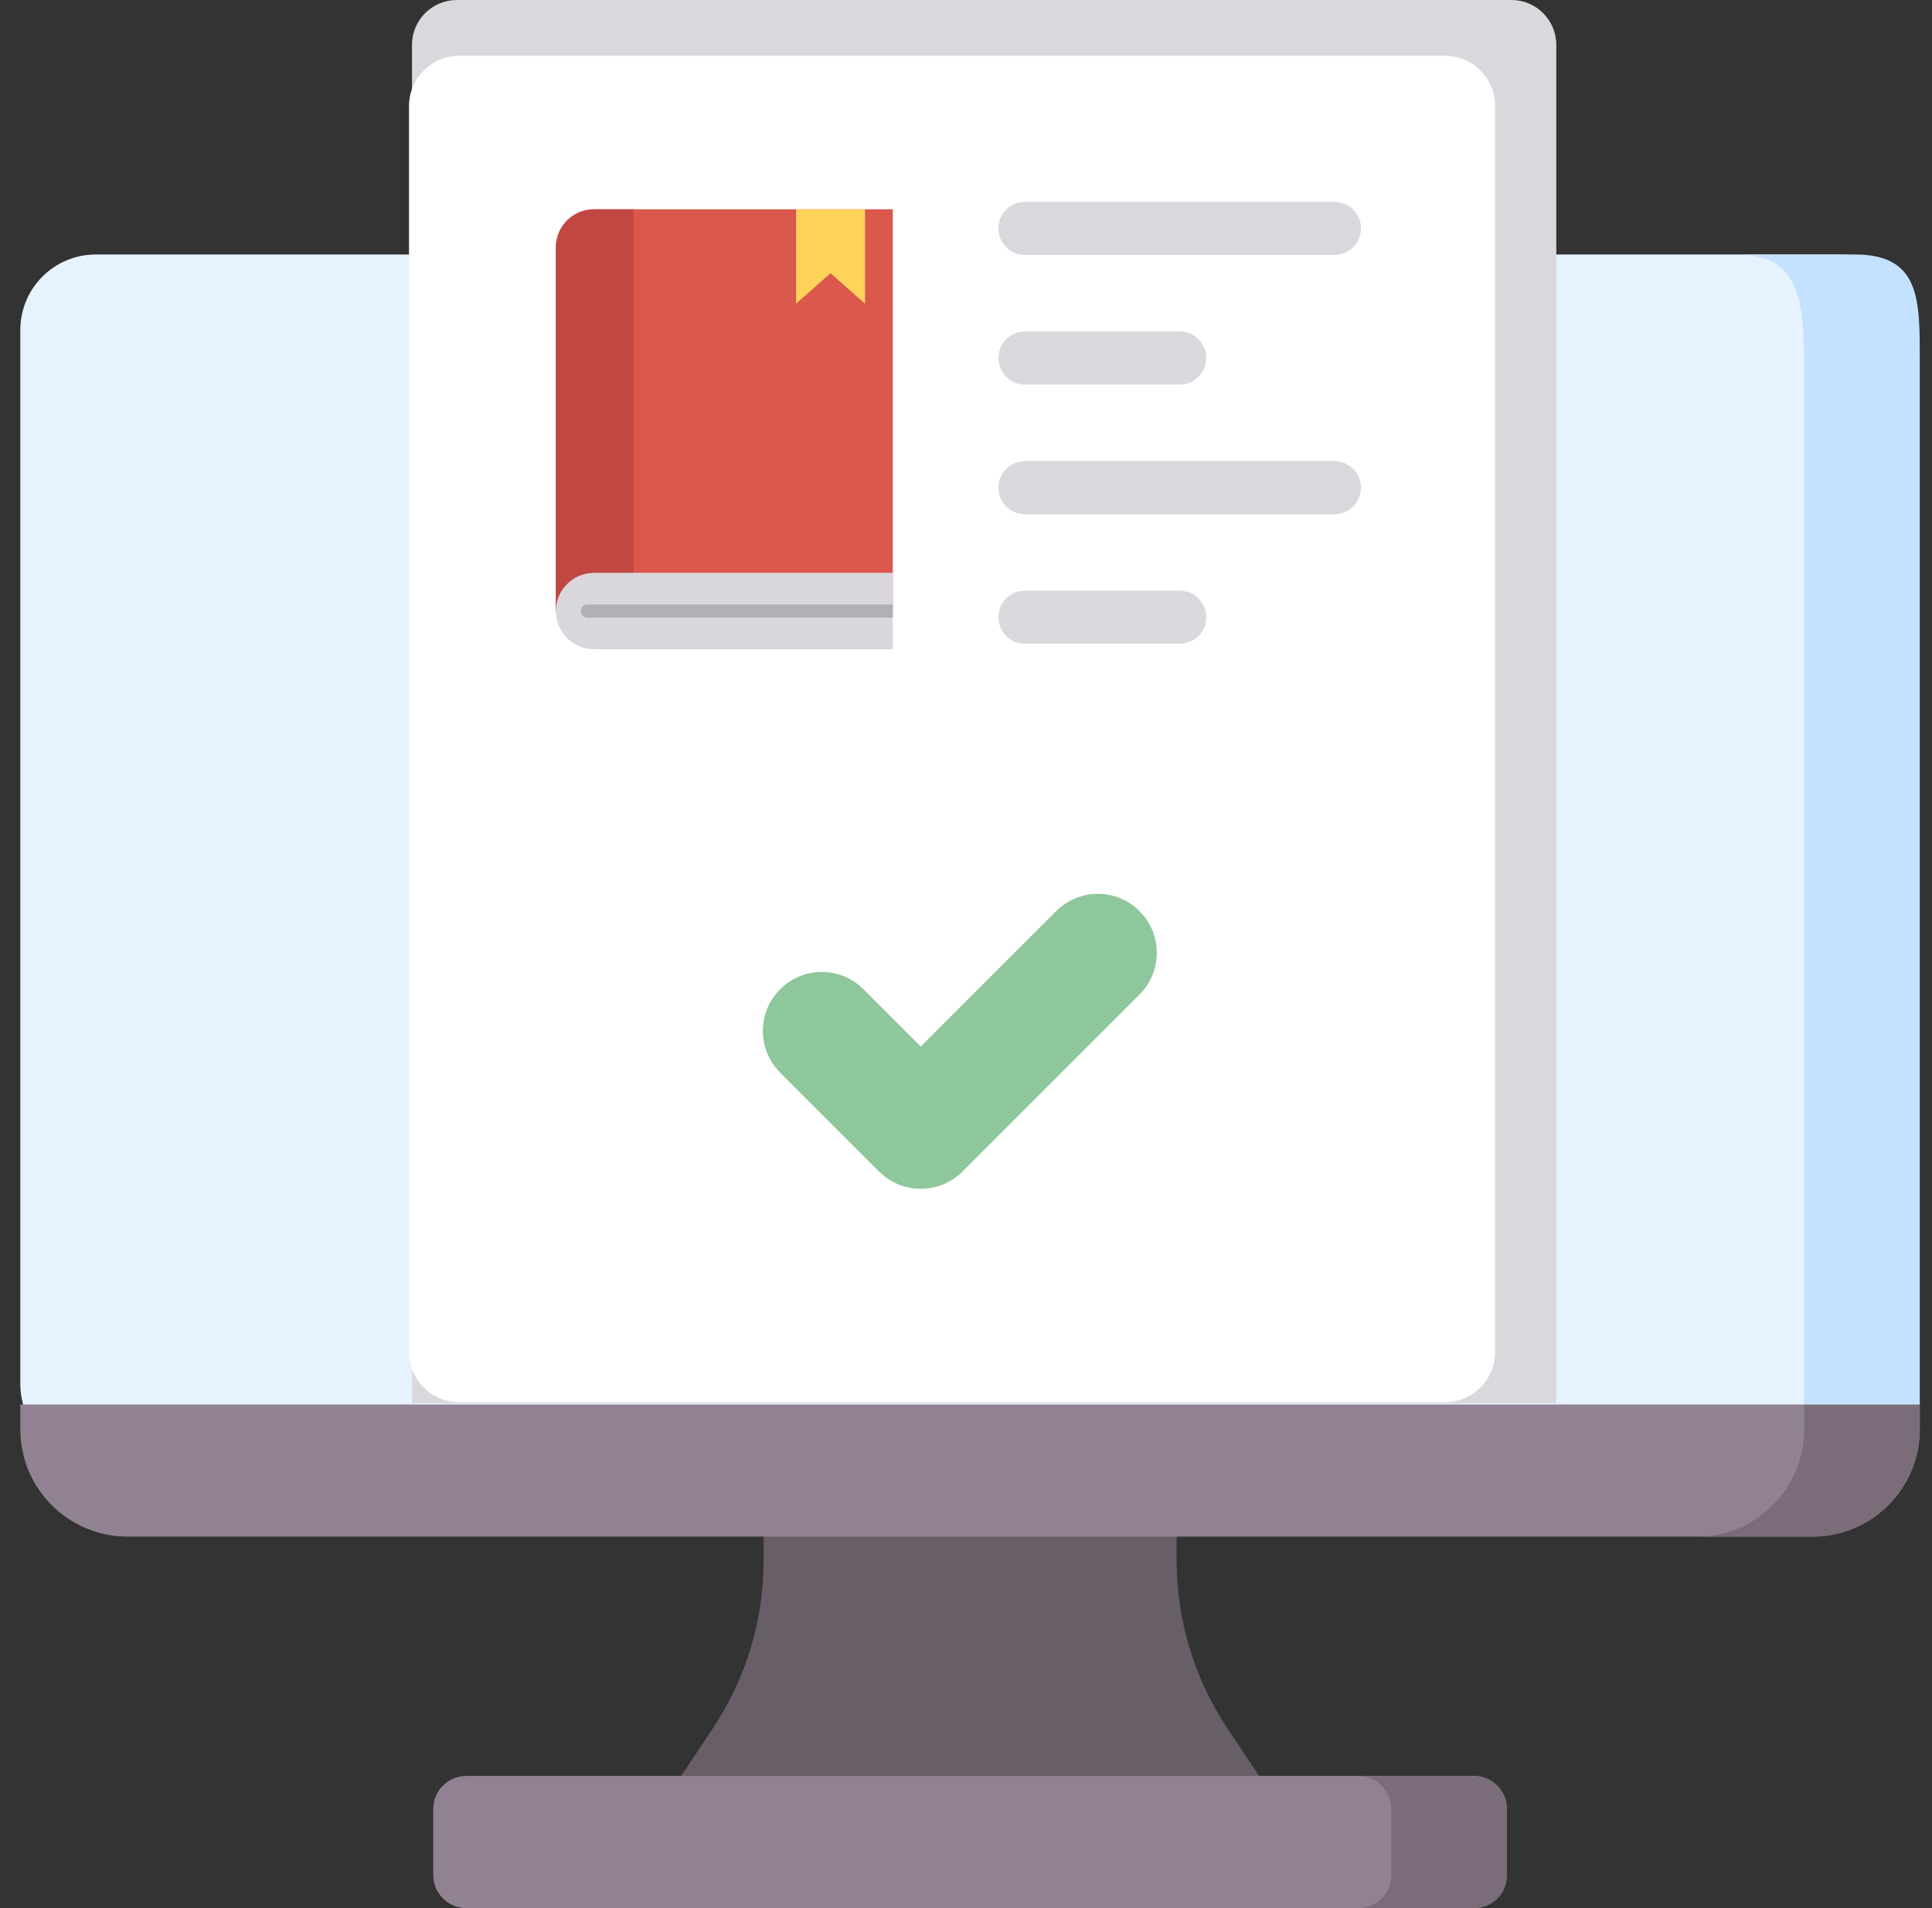
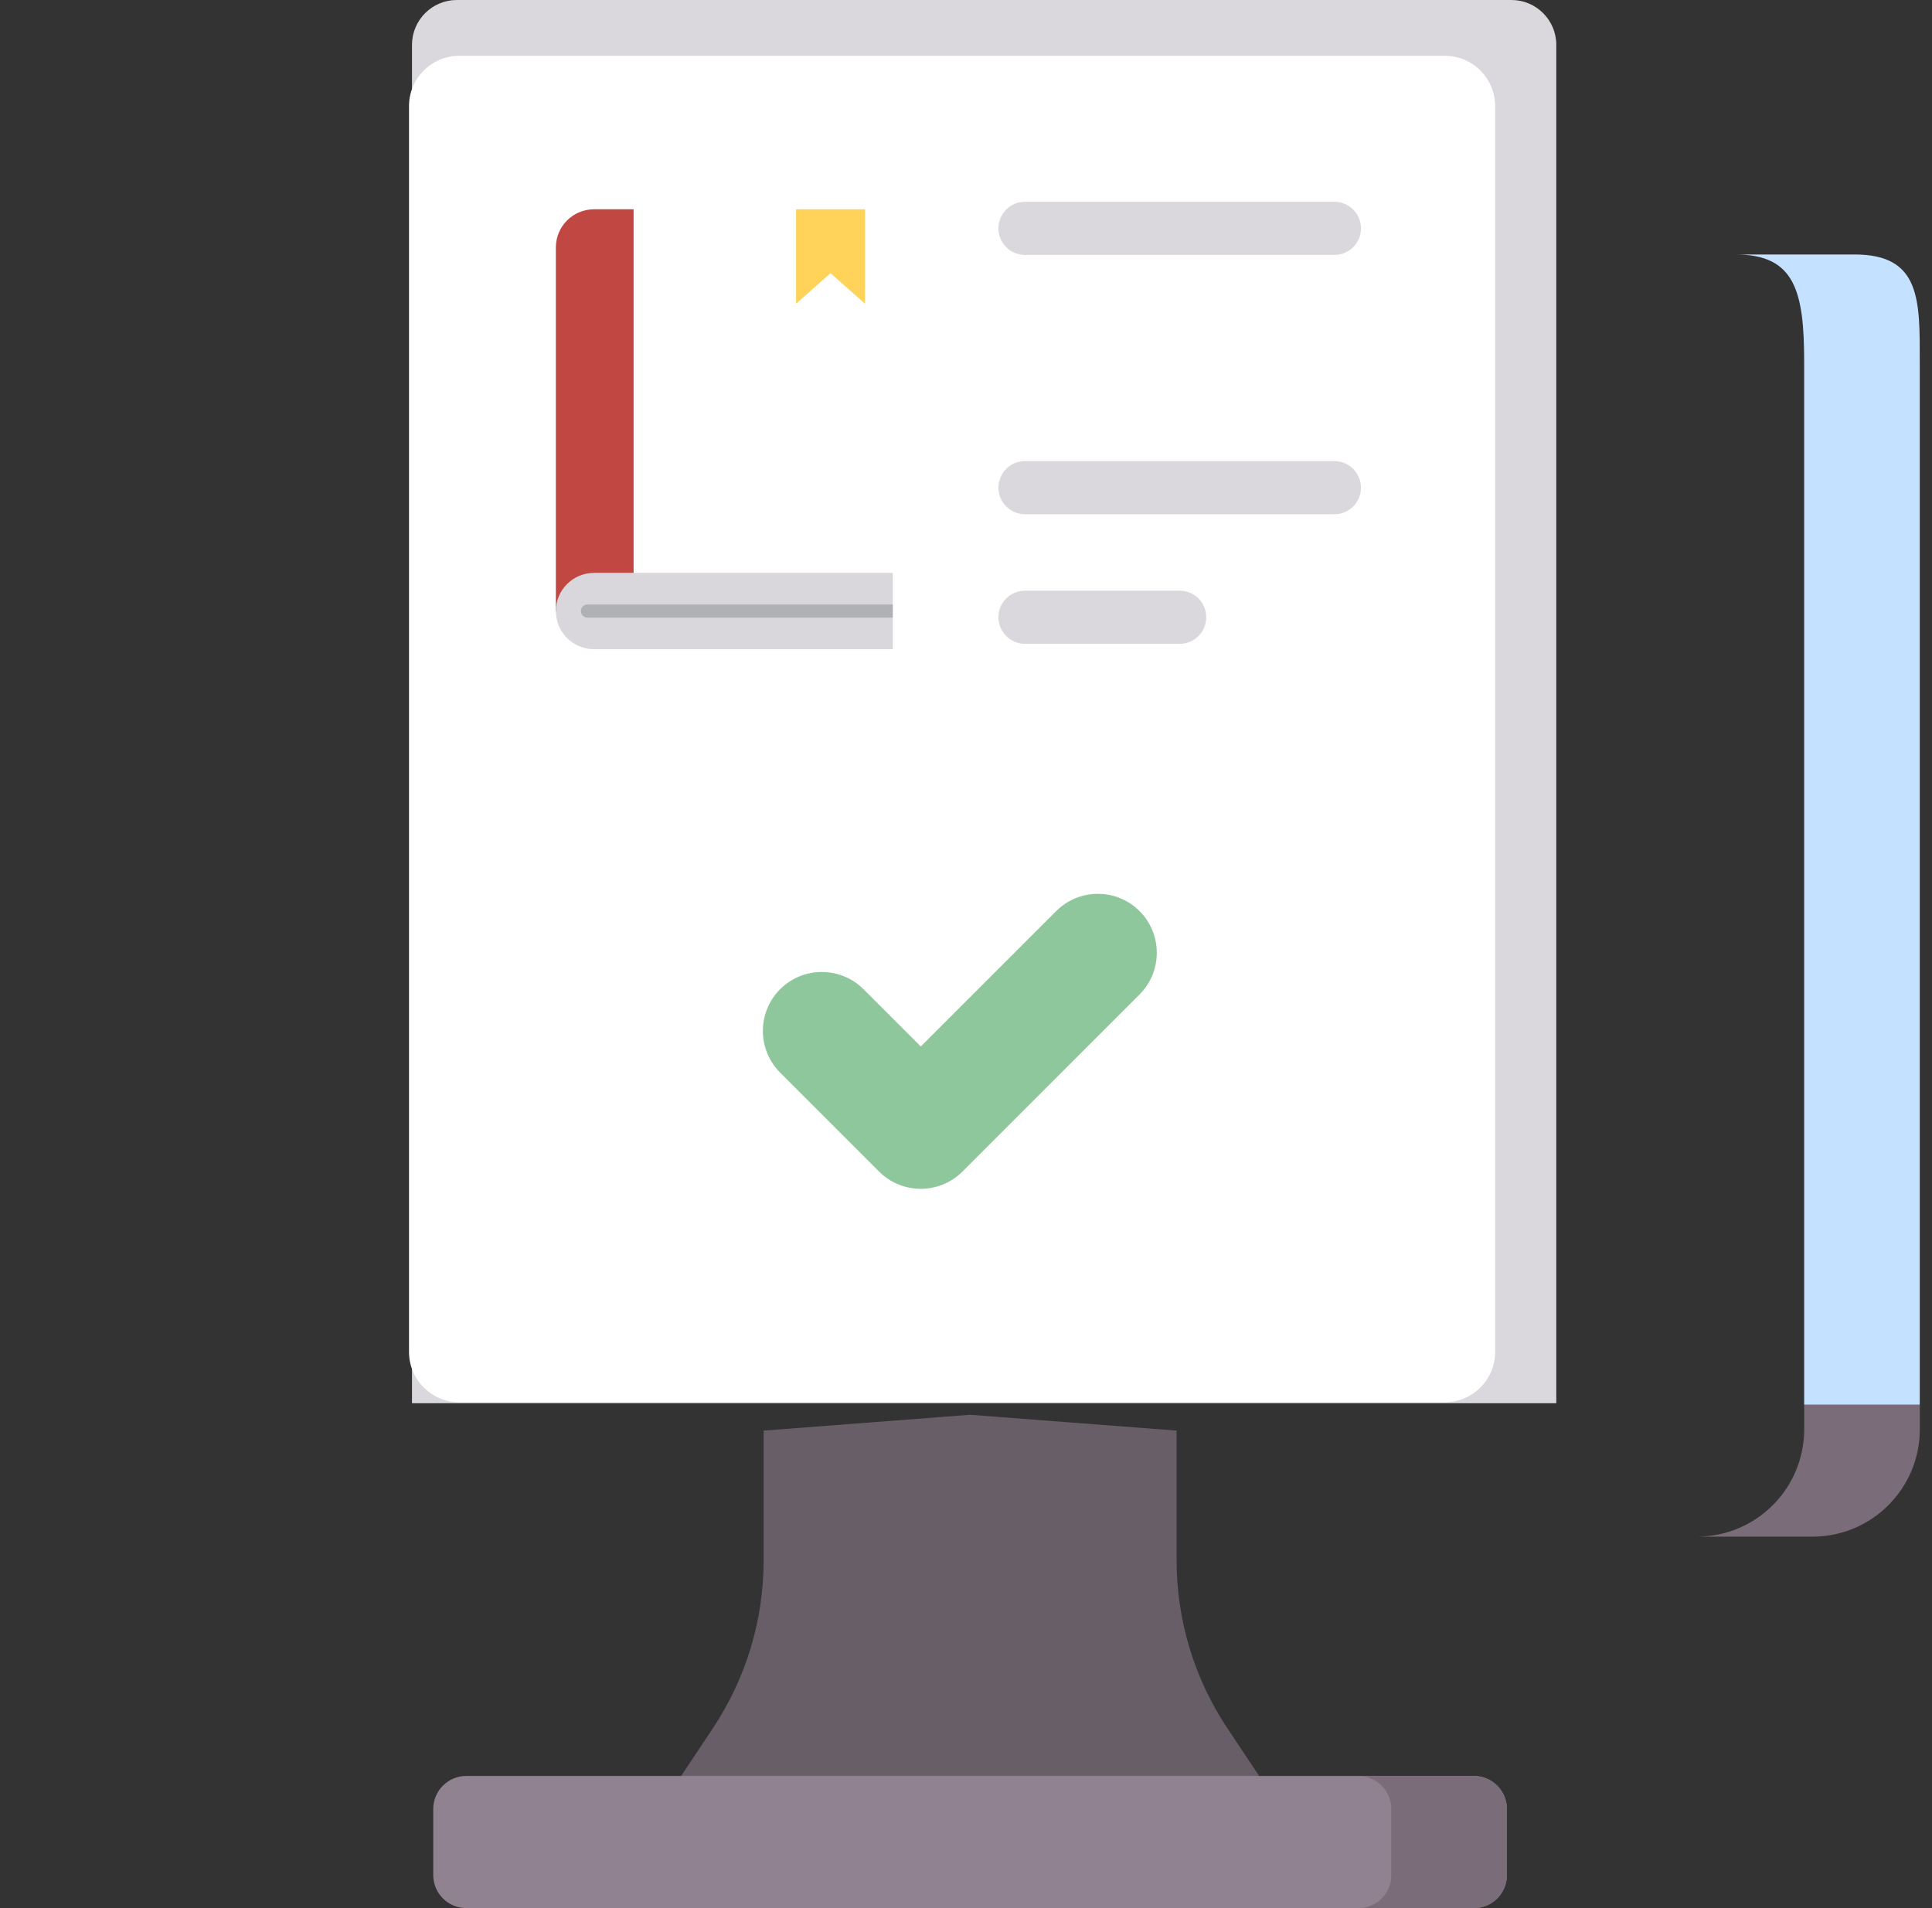
<svg xmlns="http://www.w3.org/2000/svg" width="81" height="80" viewBox="0 0 81 80" fill="none">
  <rect x="0" y="0" width="81" height="80" fill="#333333" stroke="none" />
  <g clip-path="url(#clip0_940_13398)">
-     <path d="M77.207 10.67H4.016C2.268 10.67 0.852 12.086 0.852 13.834V58.03C0.852 59.778 2.268 61.194 4.016 61.194H77.207C78.954 61.194 80.371 59.778 80.371 58.03V13.834C80.371 12.086 78.954 10.67 77.207 10.67Z" fill="#E6F3FF" />
    <path d="M51.464 72.47C50.072 70.381 49.329 67.928 49.329 65.418V59.98L40.673 59.316L32.016 59.98V65.418C32.016 67.928 31.274 70.381 29.881 72.47L28.555 74.461L40.673 77.23L52.791 74.461L51.464 72.47Z" fill="#685E68" />
    <path d="M75.64 15.171V58.885L77.859 61.3L80.487 58.885V15.171C80.487 12.596 80.538 10.67 77.764 10.67H72.773C75.26 10.67 75.64 12.227 75.64 15.171Z" fill="#C4E2FF" />
-     <path d="M75.639 58.886H0.852V59.924C0.852 62.411 2.866 64.425 5.353 64.425H75.985C78.472 64.425 80.487 62.411 80.487 59.924V58.886L77.858 61.301L75.639 58.886Z" fill="#918291" />
    <path d="M75.642 58.887V59.925C75.642 62.411 73.627 64.426 71.141 64.426H75.988C78.475 64.426 80.489 62.411 80.489 59.925V58.887H75.642Z" fill="#7A6D79" />
    <path d="M61.791 80H19.55C18.784 80 18.164 79.38 18.164 78.614V75.845C18.164 75.079 18.784 74.459 19.55 74.459H61.791C62.557 74.459 63.177 75.079 63.177 75.845V78.614C63.177 79.38 62.557 80 61.791 80Z" fill="#918291" />
    <path d="M61.792 74.462H56.945C57.711 74.462 58.331 75.082 58.331 75.848V78.617C58.331 79.383 57.711 80.003 56.945 80.003H61.792C62.558 80.003 63.178 79.383 63.178 78.617V75.848C63.178 75.082 62.558 74.462 61.792 74.462Z" fill="#7A6D79" />
    <path d="M17.273 58.833V1.882C17.273 0.842 18.115 0 19.155 0H63.366C64.406 0 65.248 0.842 65.248 1.882V58.833H17.273Z" fill="#DBD8DD" />
    <path d="M60.575 2.339H19.258C18.093 2.339 17.148 3.284 17.148 4.449V56.682C17.148 57.847 18.093 58.791 19.258 58.791H60.575C61.74 58.791 62.684 57.847 62.684 56.682V4.449C62.684 3.284 61.74 2.339 60.575 2.339Z" fill="white" />
    <path d="M38.605 43.877L36.203 41.475C35.239 40.511 33.673 40.511 32.707 41.475C31.743 42.439 31.743 44.004 32.707 44.97L36.856 49.119C37.82 50.083 39.385 50.083 40.352 49.119L47.776 41.694C48.74 40.73 48.74 39.165 47.776 38.199C46.812 37.233 45.247 37.235 44.281 38.199L38.603 43.877H38.605Z" fill="#8EC79B" />
    <path d="M49.459 26.992H42.973C42.359 26.992 41.859 26.494 41.859 25.878C41.859 25.262 42.357 24.765 42.973 24.765H49.459C50.073 24.765 50.573 25.262 50.573 25.878C50.573 26.494 50.075 26.992 49.459 26.992Z" fill="#DBD8DD" />
    <path d="M55.945 21.56H42.973C42.359 21.56 41.859 21.063 41.859 20.447C41.859 19.831 42.357 19.333 42.973 19.333H55.945C56.559 19.333 57.059 19.831 57.059 20.447C57.059 21.063 56.561 21.56 55.945 21.56Z" fill="#DBD8DD" />
-     <path d="M49.459 16.123H42.973C42.359 16.123 41.859 15.625 41.859 15.009C41.859 14.393 42.357 13.896 42.973 13.896H49.459C50.073 13.896 50.573 14.393 50.573 15.009C50.573 15.625 50.075 16.123 49.459 16.123Z" fill="#DBD8DD" />
    <path d="M55.945 10.688H42.973C42.359 10.688 41.859 10.191 41.859 9.575C41.859 8.959 42.357 8.461 42.973 8.461H55.945C56.559 8.461 57.059 8.959 57.059 9.575C57.059 10.191 56.561 10.688 55.945 10.688Z" fill="#DBD8DD" />
-     <path d="M24.904 8.775C24.02 8.775 23.305 9.49 23.305 10.374V25.62H37.431V8.775H24.904Z" fill="#DB584D" />
    <path d="M26.561 8.775H24.904C24.02 8.775 23.305 9.49 23.305 10.374V25.62H26.564V8.775H26.561Z" fill="#C14842" />
    <path d="M24.904 24.02C24.02 24.02 23.305 24.737 23.305 25.619C23.305 26.503 24.02 27.218 24.904 27.218H37.431V24.018H24.906L24.904 24.02Z" fill="#DAD7DC" />
    <path d="M24.628 25.343C24.476 25.343 24.352 25.468 24.352 25.62C24.352 25.771 24.476 25.896 24.628 25.896H37.429V25.343H24.628Z" fill="#B0B1B5" />
    <path d="M36.265 12.732L34.82 11.454L33.375 12.732V8.775H36.267V12.732H36.265Z" fill="#FFD25A" />
  </g>
  <defs>
    <clipPath id="clip0_940_13398">
      <rect width="79.635" height="80" fill="white" transform="translate(0.852)" />
    </clipPath>
  </defs>
</svg>